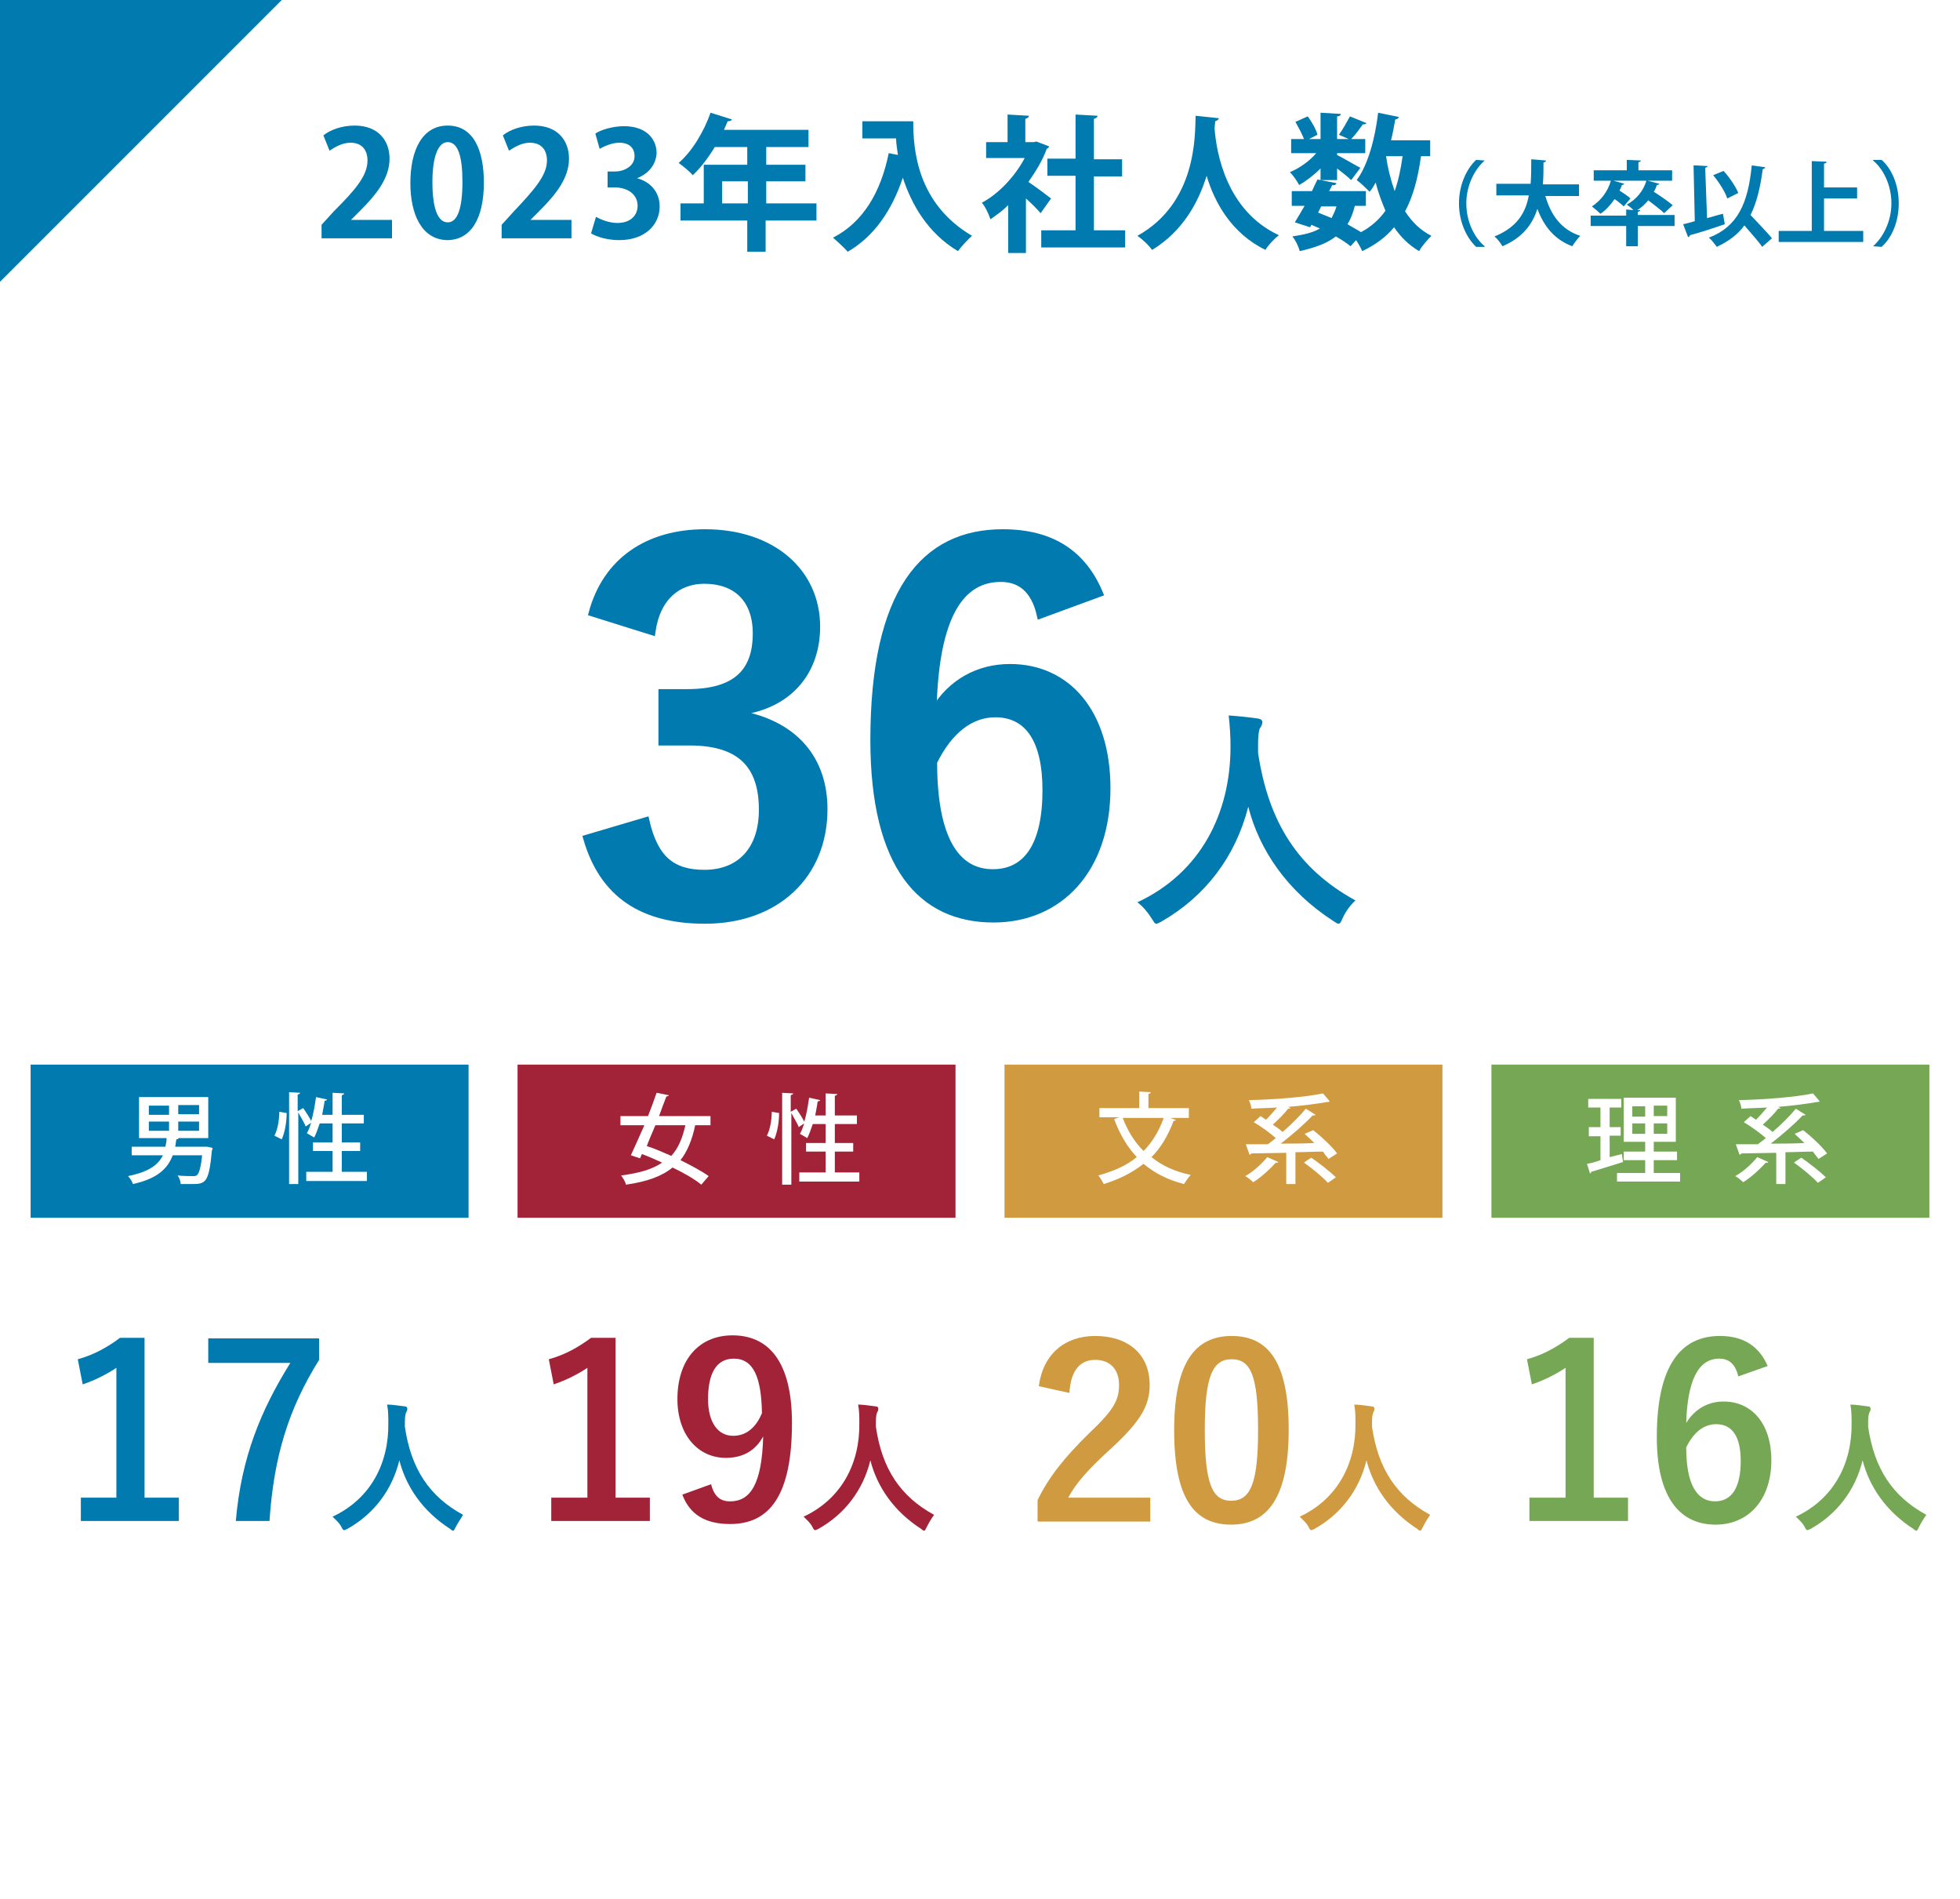
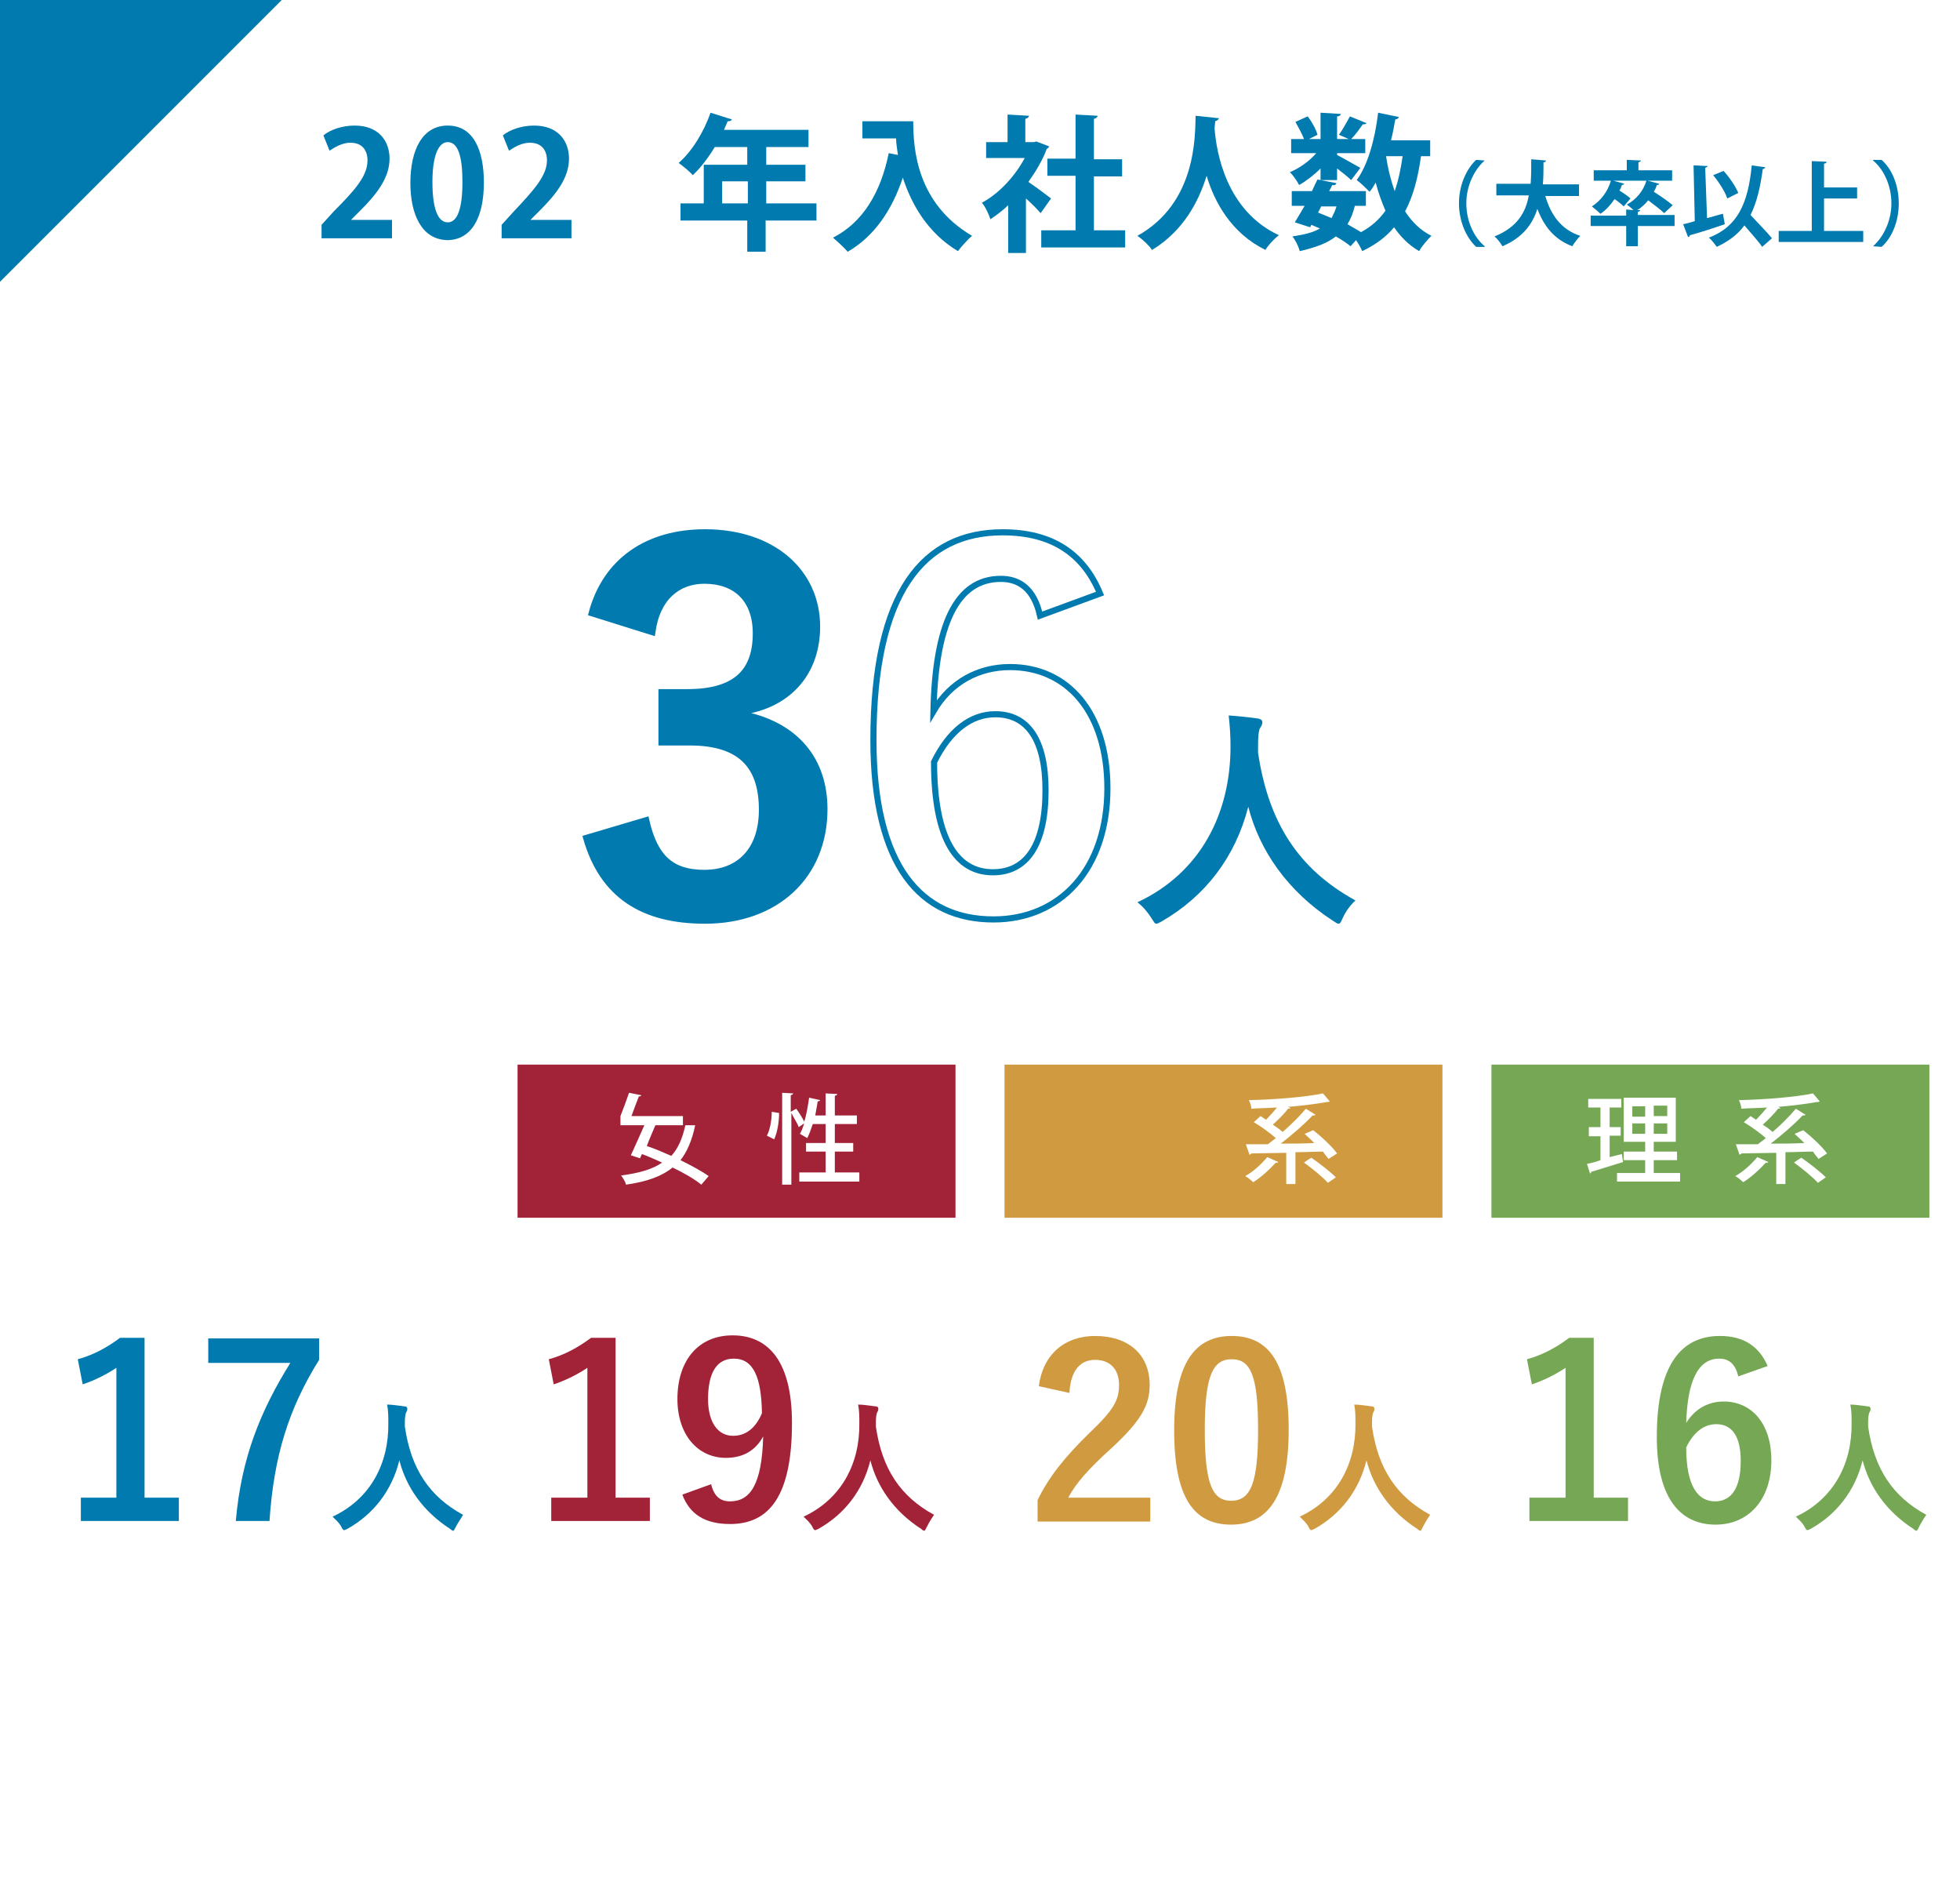
<svg xmlns="http://www.w3.org/2000/svg" version="1.1" id="レイヤー_1" x="0px" y="0px" viewBox="0 0 320 310" style="enable-background:new 0 0 320 310;" xml:space="preserve">
  <style type="text/css">
	.st0{clip-path:url(#SVGID_00000142882759197617892610000001718814847781193120_);}
	.st1{fill:#FFFFFF;}
	.st2{fill:#007AAF;}
	.st3{fill:none;stroke:#007AAF;stroke-miterlimit:10;}
	.st4{fill:#A22238;}
	.st5{opacity:0.49;}
	.st6{opacity:0.5;}
	.st7{fill:#D09B40;}
	.st8{fill:#75A754;}
	.st9{clip-path:url(#SVGID_00000149372845286336762680000014269085604389651370_);}
	.st10{fill:#FFFFFF;stroke:#007AAF;stroke-width:6.264;stroke-miterlimit:10;}
	.st11{fill:none;stroke:#007AAF;stroke-width:6.264;stroke-linecap:round;stroke-linejoin:round;stroke-miterlimit:10;}
	.st12{opacity:0.5;fill:#007AAF;}
	.st13{clip-path:url(#SVGID_00000111155580100706884680000000015592394130553489_);}
</style>
  <rect class="st1" width="320" height="310" />
  <g>
    <g>
      <g>
        <path class="st2" d="M63.9,38.9H52.5v-2.2l2-2.2C58,31,60,28.7,60,26.2c0-1.6-0.8-2.9-2.8-2.9c-1.3,0-2.5,0.7-3.4,1.3l-1-2.5     c1.1-0.9,3-1.6,5.1-1.6c3.9,0,5.7,2.5,5.7,5.4c0,3.2-2.2,5.9-4.8,8.5l-1.5,1.5v0h6.7V38.9z" />
        <path class="st2" d="M67,29.9c0-5.5,2-9.4,6.1-9.4c4.3,0,5.9,4.2,5.9,9.3c0,6-2.2,9.4-6,9.4C68.8,39.1,67,34.9,67,29.9z      M73.1,36.3c1.6,0,2.4-2.3,2.4-6.6c0-4.1-0.7-6.5-2.4-6.5c-1.5,0-2.5,2.2-2.5,6.5C70.6,34.1,71.5,36.3,73.1,36.3L73.1,36.3z" />
        <path class="st2" d="M93.3,38.9H81.9v-2.2l2-2.2c3.4-3.6,5.4-5.9,5.4-8.3c0-1.6-0.8-2.9-2.8-2.9c-1.3,0-2.5,0.7-3.4,1.3l-1-2.5     c1.1-0.9,3-1.6,5.1-1.6c3.9,0,5.7,2.5,5.7,5.4c0,3.2-2.2,5.9-4.8,8.5l-1.5,1.5v0h6.7V38.9z" />
-         <path class="st2" d="M104,29.1c2,0.5,3.7,2.1,3.7,4.6c0,3-2.4,5.5-6.6,5.5c-1.9,0-3.6-0.5-4.6-1.1l0.8-2.7c0.7,0.4,2.1,1,3.5,1     c2.2,0,3.3-1.3,3.3-2.8c0-2-1.8-3-3.7-3h-1.2V28h1.2c1.4,0,3.2-0.8,3.2-2.5c0-1.3-0.8-2.2-2.5-2.2c-1.2,0-2.5,0.6-3.2,1l-0.7-2.5     c0.9-0.6,2.8-1.2,4.7-1.2c3.5,0,5.3,2,5.3,4.4C107.1,26.8,106,28.3,104,29.1L104,29.1z" />
        <path class="st2" d="M133.3,33.2V36h-8.3v5.1h-3V36h-10.9v-2.8h3.8v-6.3h7.1v-2.9h-5.3c-1.1,1.8-2.3,3.4-3.6,4.6     c-0.5-0.6-1.6-1.5-2.3-2c2.1-1.8,4.1-5,5.2-8.2l3.5,1.1c-0.1,0.2-0.3,0.3-0.7,0.3c-0.2,0.5-0.4,0.9-0.6,1.4H132v2.8h-6.9v2.9h6.4     v2.7h-6.4v3.6H133.3z M117.9,33.2h4.2v-3.6h-4.2V33.2z" />
        <path class="st2" d="M140.7,19.8h8.4c0,4.6,0.6,13.4,9.6,18.7c-0.6,0.5-1.8,1.8-2.3,2.5c-5-3-7.6-7.7-9-12     c-1.8,5.4-4.7,9.6-9,12.1c-0.5-0.6-1.7-1.7-2.4-2.3c4.9-2.5,7.8-7.4,9.1-13.8l1.5,0.3c-0.1-0.9-0.3-1.8-0.3-2.7h-5.5V19.8z" />
        <path class="st2" d="M171.3,23.9c-0.1,0.2-0.2,0.3-0.4,0.4c-0.7,1.9-1.8,3.7-3,5.4c1.2,0.8,3.2,2.3,3.7,2.7l-1.7,2.4     c-0.6-0.7-1.5-1.6-2.4-2.4v8.9h-2.9v-7.8c-0.9,0.9-1.9,1.6-2.9,2.3c-0.2-0.7-0.9-2.2-1.4-2.7c2.8-1.5,5.4-4.3,7-7.3h-6.3v-2.6     h3.5v-4.5l3.5,0.2c0,0.2-0.2,0.4-0.6,0.5v3.8h1.4l0.4-0.1L171.3,23.9z M178.5,37.6h5.2v2.8H170v-2.8h5.6v-8.9H171v-2.8h4.6v-7.2     l3.6,0.2c0,0.2-0.2,0.4-0.6,0.5v6.6h4.6v2.8h-4.6V37.6z" />
        <path class="st2" d="M199,19.3c0,0.2-0.3,0.4-0.6,0.5c0,0.3-0.1,0.8-0.1,1.2c0.3,3.9,1.9,13.4,10.5,17.4     c-0.9,0.7-1.8,1.7-2.2,2.4c-5.5-2.7-8.3-7.7-9.6-12.1c-1.3,4.2-3.8,9-8.9,12.1c-0.5-0.7-1.4-1.6-2.4-2.3     c9.7-5.4,9.4-16.4,9.5-19.6L199,19.3z" />
        <path class="st2" d="M215.6,29.4v-1.9c-1.1,1.1-2.4,2.1-3.5,2.7c-0.3-0.6-1-1.6-1.5-2.1c1.5-0.6,3.2-1.8,4.3-3.1h-4.1v-2.3h2.1     c-0.3-0.8-0.9-1.9-1.4-2.8l2-0.9c0.7,0.9,1.4,2.2,1.6,3l-1.4,0.7h1.9v-4.3l3.3,0.2c0,0.2-0.2,0.4-0.6,0.4v3.7h1.9l-1.6-0.7     c0.6-0.8,1.3-2.1,1.8-3l2.7,1.1c-0.1,0.2-0.4,0.2-0.6,0.2c-0.5,0.7-1.2,1.7-1.9,2.4h2.3v2.3h-4.6v0.3c1,0.5,3.2,1.8,3.8,2.1     l-1.5,2c-0.5-0.5-1.4-1.2-2.3-1.9v1.9H215.6z M233.4,25.5H232c-0.5,3.6-1.3,6.6-2.6,9c1.1,1.7,2.5,3.1,4.3,4     c-0.6,0.6-1.6,1.7-2,2.5c-1.7-1-3-2.3-4.1-3.9c-1.3,1.6-3.1,2.9-5.2,3.9c-0.2-0.5-0.6-1.2-1-1.8l-0.9,1c-0.6-0.5-1.5-1.1-2.4-1.6     c-1.4,1.1-3.3,1.8-5.9,2.4c-0.2-0.8-0.7-1.8-1.2-2.4c1.9-0.3,3.3-0.6,4.5-1.3c-0.5-0.2-0.9-0.4-1.4-0.6l-0.2,0.4l-2.5-0.8     c0.5-0.8,1-1.7,1.6-2.7h-2.1v-2.4h3.3c0.3-0.7,0.6-1.3,0.9-1.9l3.1,0.6c-0.1,0.3-0.4,0.4-0.7,0.3c-0.1,0.3-0.3,0.6-0.5,1h6v2.4     h-1.8c-0.3,1.2-0.7,2.2-1.2,3c0.8,0.5,1.6,0.9,2.2,1.3c1.7-0.9,3-2.1,4-3.5c-0.6-1.4-1.2-3-1.6-4.6c-0.3,0.5-0.6,1.1-1,1.5     c-0.5-0.5-1.5-1.5-2.1-1.9c1.8-2.4,3-6.7,3.5-11l3.4,0.7c-0.1,0.2-0.3,0.4-0.6,0.4c-0.2,1.1-0.4,2.3-0.7,3.4h6.4V25.5z      M215.7,33.7l-0.5,1c0.7,0.3,1.5,0.6,2.2,0.9c0.3-0.6,0.6-1.2,0.8-1.9H215.7z M226.3,25.5L226.3,25.5c0.3,2.1,0.8,4,1.4,5.7     c0.6-1.7,1-3.6,1.3-5.7H226.3z" />
        <path class="st2" d="M242.4,26.2c-1.6,1.4-3,4-3,7c0,3.1,1.4,5.7,3,7v0.1H241c-1.5-1.4-2.8-4-2.8-7.1c0-3.1,1.3-5.7,2.8-7.1     L242.4,26.2L242.4,26.2z" />
        <path class="st2" d="M257.7,32h-5.4c0.9,3.1,2.6,5.5,5.7,6.5c-0.4,0.4-1,1.2-1.3,1.7c-2.9-1.1-4.6-3.2-5.7-6.1     c-0.8,2.5-2.4,4.7-5.7,6.1c-0.3-0.5-0.8-1.2-1.3-1.6c3.7-1.5,5.1-3.9,5.6-6.7h-5.3v-1.9h5.6c0.1-1.3,0.1-2.7,0.1-4l2.4,0.2     c0,0.2-0.2,0.3-0.4,0.3c0,1.2,0,2.4-0.1,3.6h5.9V32z" />
        <path class="st2" d="M273.4,35.2v1.7h-6v3.3h-1.9v-3.3h-5.8v-1.7h5.8v-1l1.2,0.1c-0.3-0.3-0.8-0.7-1.1-0.9     c1.5-0.8,2.7-2.2,3.2-3.9h-5.4l1.8,0.5c-0.1,0.1-0.2,0.2-0.4,0.2c-0.1,0.3-0.2,0.6-0.4,0.9c0.6,0.4,1.4,0.9,1.8,1.3l-1.1,1.3     c-0.3-0.3-0.9-0.8-1.5-1.2c-0.6,0.9-1.4,1.8-2.3,2.4c-0.3-0.3-1-0.9-1.4-1.2c1.4-0.9,2.6-2.4,3.1-4.2h-2.8v-1.7h5.4v-1.7l2.3,0.1     c0,0.1-0.1,0.2-0.4,0.3v1.3h5.5v1.7H269l1.9,0.5c0,0.1-0.2,0.2-0.4,0.2c-0.1,0.4-0.3,0.8-0.5,1.1c1.1,0.7,2.4,1.6,3.1,2.2     l-1.4,1.3c-0.6-0.6-1.7-1.4-2.6-2.1c-0.5,0.6-1.1,1.2-1.8,1.6l0.5,0c0,0.1-0.1,0.2-0.4,0.3v0.5H273.4z" />
        <path class="st2" d="M278.7,35.6c0.9-0.2,1.7-0.5,2.6-0.7l0.3,1.7c-2,0.7-4.2,1.4-5.7,1.8c0,0.1-0.1,0.3-0.3,0.3l-0.8-2.1     c0.6-0.1,1.2-0.3,1.9-0.5l-0.2-9.1c0.9,0,1.6,0.1,2.3,0.1c0,0.1-0.1,0.2-0.4,0.3L278.7,35.6z M288.2,27.3c0,0.1-0.2,0.3-0.4,0.3     c-0.4,3-1,5.5-2,7.5c1.2,1.3,2.7,2.8,3.5,3.8l-1.6,1.4c-0.6-0.9-1.8-2.2-2.9-3.5c-1.1,1.5-2.6,2.6-4.5,3.5     c-0.3-0.4-0.9-1.2-1.3-1.5c4.7-1.8,6.4-5.6,7-11.8L288.2,27.3z M281.4,27.9c1,1.1,2,2.6,2.4,3.6l-1.8,0.9c-0.3-1-1.3-2.6-2.3-3.8     L281.4,27.9z" />
        <path class="st2" d="M297.8,37.7h6.4v1.8h-13.8v-1.8h5.4V26.3l2.4,0.1c0,0.2-0.1,0.3-0.4,0.3v3.9h5.4v1.8h-5.4V37.7z" />
        <path class="st2" d="M305.8,40.2c1.6-1.4,3-4,3-7c0-3.1-1.4-5.7-3-7v-0.1h1.4c1.6,1.4,2.8,4,2.8,7.1c0,3.1-1.2,5.7-2.8,7.1     L305.8,40.2L305.8,40.2z" />
      </g>
    </g>
  </g>
  <g>
    <g>
      <g>
        <path class="st2" d="M96.6,100.1c2.3-8.6,9.2-13.2,18.5-13.2c11.1,0,18.3,6.5,18.3,15.4c0,7.2-4.3,12.5-11.7,13.8v0.6     c8.2,1.8,12.9,7.3,12.9,15.4c0,10.8-7.8,18.2-19.5,18.2c-10.1,0-16.7-4.1-19.4-13.5l9.8-2.9c1.4,6.2,4.2,8.6,9.5,8.6     c5.8,0,9.4-3.8,9.4-10.3c0-7-3.3-11-11.8-11h-4.6v-8.2h4.2c8,0,11.2-3.4,11.2-9.6c0-5.6-3.3-8.6-8.4-8.6c-4.2,0-7.7,2.6-8.5,8.4     L96.6,100.1z" />
-         <path class="st2" d="M169.8,100.5c-1-4.5-3.5-6-6.4-6c-7.3,0-10.7,7.6-11,21.6c2.8-4.8,7.4-7.2,12.5-7.2     c9.4,0,15.9,7.4,15.9,19.8c0,13.2-7.7,21.4-18.6,21.4c-11.8,0-19.6-8.6-19.6-29.3c0-24.2,8.2-33.9,21.1-33.9     c8.1,0,13.2,3.5,15.9,10L169.8,100.5z M162.1,142.4c5.6,0,8.6-4.6,8.6-13.4c0-8.2-2.9-12.4-8.2-12.4c-4,0-7.5,2.7-10,7.8     C152.5,137.2,156.3,142.4,162.1,142.4z" />
      </g>
      <g>
        <path class="st3" d="M96.6,100.1c2.3-8.6,9.2-13.2,18.5-13.2c11.1,0,18.3,6.5,18.3,15.4c0,7.2-4.3,12.5-11.7,13.8v0.6     c8.2,1.8,12.9,7.3,12.9,15.4c0,10.8-7.8,18.2-19.5,18.2c-10.1,0-16.7-4.1-19.4-13.5l9.8-2.9c1.4,6.2,4.2,8.6,9.5,8.6     c5.8,0,9.4-3.8,9.4-10.3c0-7-3.3-11-11.8-11h-4.6v-8.2h4.2c8,0,11.2-3.4,11.2-9.6c0-5.6-3.3-8.6-8.4-8.6c-4.2,0-7.7,2.6-8.5,8.4     L96.6,100.1z" />
        <path class="st3" d="M169.8,100.5c-1-4.5-3.5-6-6.4-6c-7.3,0-10.7,7.6-11,21.6c2.8-4.8,7.4-7.2,12.5-7.2     c9.4,0,15.9,7.4,15.9,19.8c0,13.2-7.7,21.4-18.6,21.4c-11.8,0-19.6-8.6-19.6-29.3c0-24.2,8.2-33.9,21.1-33.9     c8.1,0,13.2,3.5,15.9,10L169.8,100.5z M162.1,142.4c5.6,0,8.6-4.6,8.6-13.4c0-8.2-2.9-12.4-8.2-12.4c-4,0-7.5,2.7-10,7.8     C152.5,137.2,156.3,142.4,162.1,142.4z" />
      </g>
    </g>
    <g>
      <g>
        <path class="st2" d="M219.2,149.9c-0.3,0.7-0.4,0.9-0.7,0.9c-0.2,0-0.4-0.2-0.9-0.5c-7.4-4.8-12-11.5-13.8-18.6     c-2.1,8.2-7,14.6-14.1,18.7c-0.4,0.2-0.7,0.4-0.9,0.4c-0.3,0-0.4-0.3-0.8-0.9c-0.7-1.1-1.4-1.9-2.3-2.6     c10.3-4.8,15.2-14.5,15.2-25.4c0-1.7-0.1-3.4-0.3-5.1c1.5,0.1,3.4,0.3,4.8,0.5c0.5,0.1,0.7,0.3,0.7,0.6c0,0.4-0.2,0.7-0.4,1     c-0.2,0.4-0.3,1.3-0.3,2.6c0,0.5,0,0.9,0,1.4c1.7,11.4,6.6,19,15.9,24.1C220.5,147.7,219.7,148.8,219.2,149.9z" />
      </g>
    </g>
  </g>
  <g>
    <g>
      <path class="st2" d="M23.6,244.5h5.6v3.8H13.2v-3.8H19v-21.2c-1.5,1-3.4,2-5.5,2.7l-0.8-4.1c2.6-0.7,4.9-2,6.9-3.5h4V244.5z" />
      <path class="st2" d="M52.1,222c-5,8-7.4,15.8-8.1,26.3h-5.5c0.9-10.4,4.1-18.1,8.9-25.8H34v-4h18.1V222z" />
    </g>
  </g>
  <g>
-     <rect x="5" y="173.8" class="st2" width="71.5" height="25" />
    <rect x="84.5" y="173.8" class="st4" width="71.5" height="25" />
    <rect x="164" y="173.8" class="st7" width="71.5" height="25" />
    <rect x="243.5" y="173.8" class="st8" width="71.5" height="25" />
    <g>
      <path class="st1" d="M33.8,187.2l0.9,0.2c0,0.1,0,0.3-0.1,0.4c-0.5,5.3-1,5.5-3.3,5.5c-0.5,0-1.2,0-1.8,0c0-0.4-0.2-1-0.5-1.4    c1,0.1,2.1,0.1,2.5,0.1c0.3,0,0.5,0,0.7-0.2c0.3-0.3,0.6-1.2,0.8-3.2h-4.8c-0.8,2.1-2.4,3.8-6.5,4.7c-0.1-0.4-0.5-1-0.8-1.3    c3.4-0.7,4.9-1.8,5.7-3.4h-5.1v-1.4H27c0.1-0.4,0.2-0.9,0.2-1.4h-4.5v-6.7h11.3v6.7h-4.8c-0.1,0.1-0.2,0.2-0.4,0.2    c-0.1,0.4-0.1,0.8-0.2,1.2h4.8L33.8,187.2z M24.3,180.5v1.5h3.3v-1.5H24.3z M24.3,183.1v1.5h3.3v-1.5H24.3z M32.5,181.9v-1.5h-3.4    v1.5H32.5z M32.5,184.6v-1.5h-3.4v1.5H32.5z" />
      <path class="st1" d="M46.8,181.7c0,1.5-0.3,3.2-0.8,4.3l-1.2-0.6c0.5-0.9,0.8-2.5,0.8-3.9L46.8,181.7z M55.9,191.3h4v1.5H50v-1.5    h4.3v-3.4h-3.2v-1.4h3.2v-3.1h-2.1c-0.3,0.9-0.6,1.7-0.9,2.3c-0.3-0.2-0.9-0.5-1.2-0.7c0.3-0.5,0.5-1.1,0.7-1.7l-0.9,0.6    c-0.2-0.6-0.8-1.5-1.2-2.3v11.7h-1.5v-15l1.8,0.1c0,0.1-0.1,0.2-0.4,0.3v2.7l0.9-0.5c0.5,0.7,1,1.5,1.3,2.1    c0.4-1.2,0.6-2.6,0.8-3.9l1.8,0.4c0,0.1-0.2,0.2-0.4,0.2c-0.1,0.8-0.3,1.6-0.4,2.3h1.7v-3.6l1.9,0.1c0,0.1-0.1,0.2-0.4,0.3v3.2    h3.6v1.4h-3.6v3.1h3v1.4h-3V191.3z" />
    </g>
    <g>
-       <path class="st1" d="M116,183.7h-2.5c-0.5,2.4-1.3,4.3-2.4,5.7c1.8,0.9,3.5,1.8,4.6,2.6l-1.2,1.4c-1.1-0.9-2.8-1.9-4.7-2.8    c-1.7,1.4-4.1,2.3-7.6,2.8c-0.1-0.5-0.5-1.1-0.8-1.5c3-0.4,5.1-1,6.7-2.1c-1.1-0.5-2.2-1-3.3-1.4l-0.3,0.7l-1.5-0.5    c0.6-1.3,1.4-3.1,2.2-4.9h-3.9v-1.5h4.5c0.5-1.3,1-2.6,1.4-3.8l2,0.4c0,0.1-0.2,0.2-0.4,0.2c-0.4,1-0.8,2.1-1.2,3.2h8.4V183.7z     M107,183.7c-0.5,1.2-1,2.3-1.4,3.4c1.3,0.4,2.6,1,4,1.6c1.1-1.2,1.8-2.8,2.3-5H107z" />
+       <path class="st1" d="M116,183.7h-2.5c-0.5,2.4-1.3,4.3-2.4,5.7c1.8,0.9,3.5,1.8,4.6,2.6l-1.2,1.4c-1.1-0.9-2.8-1.9-4.7-2.8    c-1.7,1.4-4.1,2.3-7.6,2.8c-0.1-0.5-0.5-1.1-0.8-1.5c3-0.4,5.1-1,6.7-2.1c-1.1-0.5-2.2-1-3.3-1.4l-0.3,0.7l-1.5-0.5    c0.6-1.3,1.4-3.1,2.2-4.9h-3.9v-1.5c0.5-1.3,1-2.6,1.4-3.8l2,0.4c0,0.1-0.2,0.2-0.4,0.2c-0.4,1-0.8,2.1-1.2,3.2h8.4V183.7z     M107,183.7c-0.5,1.2-1,2.3-1.4,3.4c1.3,0.4,2.6,1,4,1.6c1.1-1.2,1.8-2.8,2.3-5H107z" />
      <path class="st1" d="M127.2,181.7c0,1.5-0.3,3.2-0.8,4.3l-1.2-0.6c0.5-0.9,0.8-2.5,0.8-3.9L127.2,181.7z M136.3,191.4h4v1.5h-9.8    v-1.5h4.3V188h-3.2v-1.4h3.2v-3.1h-2.1c-0.3,0.9-0.6,1.7-0.9,2.3c-0.3-0.2-0.9-0.5-1.2-0.7c0.3-0.5,0.5-1.1,0.7-1.7l-0.9,0.6    c-0.2-0.6-0.8-1.5-1.2-2.3v11.7h-1.5v-15l1.8,0.1c0,0.1-0.1,0.2-0.4,0.3v2.7l0.9-0.5c0.5,0.7,1,1.5,1.3,2.1    c0.4-1.2,0.6-2.6,0.8-3.9l1.8,0.4c0,0.1-0.2,0.2-0.4,0.2c-0.1,0.8-0.3,1.6-0.4,2.3h1.7v-3.6l1.9,0.1c0,0.1-0.1,0.2-0.4,0.3v3.2    h3.6v1.4h-3.6v3.1h3v1.4h-3V191.4z" />
    </g>
    <g>
-       <path class="st1" d="M194.1,182.5h-3c0.7,0.3,0.8,0.3,0.9,0.3c-0.1,0.1-0.2,0.2-0.4,0.2c-0.9,2.4-2.1,4.4-3.6,5.9    c1.7,1.4,3.9,2.4,6.4,2.9c-0.4,0.4-0.8,1.1-1.1,1.5c-2.7-0.7-4.8-1.8-6.6-3.3c-1.8,1.4-3.9,2.5-6.5,3.3c-0.2-0.4-0.6-1.1-0.9-1.4    c2.5-0.7,4.6-1.6,6.3-3c-1.6-1.7-2.8-3.8-3.7-6.2l0.8-0.3h-3.2v-1.5h6.5v-2.7l1.9,0.1c0,0.1-0.1,0.2-0.4,0.3v2.3h6.6V182.5z     M183.3,182.5c0.8,2.1,1.9,3.9,3.4,5.4c1.4-1.4,2.5-3.2,3.3-5.4H183.3z" />
      <path class="st1" d="M208.7,189.7c-0.1,0.1-0.2,0.2-0.4,0.1c-1,1.1-2.4,2.4-3.7,3.2c-0.3-0.3-0.9-0.8-1.3-1c1.3-0.7,2.7-2,3.6-3.1    L208.7,189.7z M214.4,184.5c1.4,1.1,3.1,2.7,3.9,3.8l-1.4,0.9c-0.2-0.3-0.6-0.7-0.9-1.2c-1.5,0-3,0.1-4.5,0.1v5.2H210v-5.1    l-5.7,0.1c0,0.1-0.2,0.2-0.3,0.2l-0.6-1.7c1,0,2.2,0,3.6,0c0.4-0.3,0.8-0.6,1.3-1c-0.9-0.8-2.4-1.9-3.6-2.6l1.1-1l0.9,0.6    c0.6-0.6,1.2-1.3,1.8-2c-1.4,0.1-2.8,0.1-4.2,0.2c0-0.4-0.2-1-0.4-1.4c4.3-0.1,9.3-0.5,12.1-1.1l1.1,1.3c-0.1,0-0.1,0.1-0.2,0.1    c-0.1,0-0.1,0-0.2,0c-1.7,0.3-4,0.6-6.4,0.8l0.4,0.2c-0.1,0.1-0.2,0.1-0.4,0.1c-0.6,0.8-1.6,1.8-2.5,2.6c0.6,0.4,1.2,0.8,1.6,1.2    c1.4-1.2,2.8-2.6,3.8-3.8l1.6,1c-0.1,0.1-0.3,0.1-0.5,0.1c-1.4,1.5-3.4,3.2-5.2,4.6c1.7,0,3.6,0,5.5-0.1c-0.5-0.5-1.1-1-1.6-1.5    L214.4,184.5z M216.8,193.1c-0.8-0.9-2.5-2.3-3.9-3.3c0.5-0.4,0.9-0.6,1.2-0.8c1.3,0.9,3.1,2.3,4,3.2L216.8,193.1z" />
    </g>
    <g>
      <path class="st1" d="M262.8,188.9l2-0.5c0,0.1,0,0.1,0.2,1.3c-1.9,0.6-3.9,1.2-5.2,1.6c0,0.1-0.1,0.2-0.2,0.3l-0.5-1.6    c0.6-0.1,1.4-0.3,2.2-0.6v-3.9h-1.9V184h1.9v-3.2h-2v-1.4h5.4v1.4h-1.9v3.2h1.8v1.4h-1.8V188.9z M270,191.5h4.3v1.4H264v-1.4h4.6    v-2.1h-3.5v-1.4h3.5v-1.6h-3.5v-7.2h8.5v7.2H270v1.6h3.8v1.4H270V191.5z M266.5,180.6v1.7h2.1v-1.7H266.5z M266.5,185.1h2.1v-1.7    h-2.1V185.1z M272.2,182.2v-1.7H270v1.7H272.2z M272.2,185.1v-1.7H270v1.7H272.2z" />
      <path class="st1" d="M288.7,189.7c-0.1,0.1-0.2,0.2-0.4,0.1c-1,1.1-2.4,2.4-3.7,3.2c-0.3-0.3-0.9-0.8-1.3-1c1.3-0.7,2.7-2,3.6-3.1    L288.7,189.7z M294.4,184.5c1.4,1.1,3.1,2.7,3.9,3.8l-1.4,0.9c-0.2-0.3-0.6-0.7-0.9-1.2c-1.5,0-3,0.1-4.5,0.1v5.2H290v-5.1    l-5.7,0.1c0,0.1-0.2,0.2-0.3,0.2l-0.6-1.7c1,0,2.2,0,3.6,0c0.4-0.3,0.8-0.6,1.3-1c-0.9-0.8-2.4-1.9-3.6-2.6l1.1-1l0.9,0.6    c0.6-0.6,1.2-1.3,1.8-2c-1.4,0.1-2.8,0.1-4.2,0.2c0-0.4-0.2-1-0.4-1.4c4.3-0.1,9.3-0.5,12.1-1.1l1.1,1.3c-0.1,0-0.1,0.1-0.2,0.1    c-0.1,0-0.1,0-0.2,0c-1.7,0.3-4,0.6-6.4,0.8l0.4,0.2c-0.1,0.1-0.2,0.1-0.4,0.1c-0.6,0.8-1.6,1.8-2.5,2.6c0.6,0.4,1.2,0.8,1.6,1.2    c1.4-1.2,2.8-2.6,3.8-3.8l1.6,1c-0.1,0.1-0.3,0.1-0.5,0.1c-1.4,1.5-3.4,3.2-5.2,4.6c1.7,0,3.6,0,5.5-0.1c-0.5-0.5-1.1-1-1.6-1.5    L294.4,184.5z M296.8,193.1c-0.8-0.9-2.5-2.3-3.9-3.3c0.5-0.4,0.9-0.6,1.2-0.8c1.3,0.9,3.1,2.3,4,3.2L296.8,193.1z" />
    </g>
  </g>
  <g>
    <g>
      <path class="st2" d="M74.4,249.3c-0.2,0.4-0.3,0.6-0.4,0.6c-0.1,0-0.3-0.1-0.5-0.3c-4.5-2.9-7.2-6.9-8.3-11.2    c-1.2,4.9-4.2,8.8-8.5,11.2c-0.3,0.1-0.4,0.2-0.5,0.2c-0.2,0-0.3-0.2-0.5-0.6c-0.4-0.7-0.9-1.1-1.4-1.6c6.2-2.9,9.2-8.7,9.1-15.3    c0-1,0-2-0.2-3c0.9,0,2,0.2,2.9,0.3c0.3,0,0.4,0.2,0.4,0.4c0,0.3-0.1,0.4-0.2,0.6c-0.1,0.2-0.2,0.8-0.2,1.5c0,0.3,0,0.6,0,0.8    c1,6.9,4,11.4,9.5,14.4C75.2,248,74.7,248.7,74.4,249.3z" />
    </g>
  </g>
  <g>
    <g>
      <path class="st4" d="M100.5,244.5h5.6v3.8H90v-3.8h5.9v-21.2c-1.5,1-3.4,2-5.5,2.7l-0.8-4.1c2.6-0.7,4.9-2,6.9-3.5h4V244.5z" />
      <path class="st4" d="M116.1,242.3c0.5,2,1.5,2.8,3.1,2.8c3.3,0,5.2-2.8,5.4-10.6c-1.3,2.4-3.4,3.5-6.1,3.5c-4.5,0-7.9-3.7-7.9-9.6    c0-6.4,3.5-10.4,9-10.4c5.9,0,9.7,4.3,9.7,14.3c0,11.9-3.7,16.5-10.1,16.5c-4.1,0-6.6-1.6-7.8-4.8L116.1,242.3z M119.8,221.8    c-2.9,0-4.2,2.5-4.2,6.6c0,3.8,1.6,6,4.1,6c2.1,0,3.7-1.3,4.7-3.7C124.3,224.8,123,221.8,119.8,221.8z" />
    </g>
  </g>
  <g>
    <g>
      <path class="st4" d="M151.3,249.3c-0.2,0.4-0.3,0.6-0.4,0.6c-0.1,0-0.3-0.1-0.5-0.3c-4.5-2.9-7.2-6.9-8.3-11.2    c-1.2,4.9-4.2,8.8-8.5,11.2c-0.3,0.1-0.4,0.2-0.5,0.2c-0.2,0-0.3-0.2-0.5-0.6c-0.4-0.7-0.9-1.1-1.4-1.6c6.2-2.9,9.2-8.7,9.1-15.3    c0-1,0-2-0.2-3c0.9,0,2,0.2,2.9,0.3c0.3,0,0.4,0.2,0.4,0.4c0,0.3-0.1,0.4-0.2,0.6c-0.1,0.2-0.2,0.8-0.2,1.5c0,0.3,0,0.6,0,0.8    c1,6.9,4,11.4,9.5,14.4C152,248,151.6,248.7,151.3,249.3z" />
    </g>
  </g>
  <g>
    <g>
      <path class="st7" d="M169.6,226.3c0.7-5.3,4.3-8.2,9.2-8.2c5.3,0,8.9,2.9,8.9,8c0,3.3-1.4,5.8-6,10.1c-4.1,3.7-6,5.9-7.3,8.3h13.4    v3.9h-18.4v-3.5c1.8-3.7,4.3-6.9,8.5-11c3.9-3.7,4.8-5.3,4.8-7.8c0-2.6-1.5-4.1-3.9-4.1c-2.5,0-4,1.8-4.2,5.4L169.6,226.3z" />
      <path class="st7" d="M210.4,233.4c0,11-3.4,15.5-9.4,15.5c-6.1,0-9.3-4.4-9.3-15.4c0-11,3.4-15.4,9.4-15.4    S210.4,222.4,210.4,233.4z M196.7,233.4c0,8.8,1.2,11.6,4.3,11.6c3.2,0,4.4-2.9,4.4-11.6c0-8.8-1.2-11.5-4.3-11.5    C198,221.9,196.7,224.6,196.7,233.4z" />
    </g>
  </g>
  <g>
    <g>
      <path class="st7" d="M232.3,249.3c-0.2,0.4-0.3,0.6-0.4,0.6c-0.1,0-0.3-0.1-0.5-0.3c-4.5-2.9-7.2-6.9-8.3-11.2    c-1.2,4.9-4.2,8.8-8.5,11.2c-0.3,0.1-0.4,0.2-0.5,0.2c-0.2,0-0.3-0.2-0.5-0.6c-0.4-0.7-0.9-1.1-1.4-1.6c6.2-2.9,9.2-8.7,9.1-15.3    c0-1,0-2-0.2-3c0.9,0,2,0.2,2.9,0.3c0.3,0,0.4,0.2,0.4,0.4c0,0.3-0.1,0.4-0.2,0.6c-0.1,0.2-0.2,0.8-0.2,1.5c0,0.3,0,0.6,0,0.8    c1,6.9,4,11.4,9.5,14.4C233,248,232.6,248.7,232.3,249.3z" />
    </g>
  </g>
  <g>
    <g>
      <path class="st8" d="M260.2,244.5h5.6v3.8h-16.1v-3.8h5.9v-21.2c-1.5,1-3.4,2-5.5,2.7l-0.8-4.1c2.6-0.7,4.9-2,6.9-3.5h4V244.5z" />
      <path class="st8" d="M283.8,224.7c-0.5-2.2-1.7-2.9-3.1-2.9c-3.5,0-5.2,3.7-5.4,10.5c1.4-2.3,3.6-3.5,6.1-3.5    c4.6,0,7.8,3.6,7.8,9.6c0,6.4-3.7,10.5-9.1,10.5c-5.7,0-9.6-4.2-9.6-14.3c0-11.8,4-16.5,10.3-16.5c3.9,0,6.4,1.7,7.8,4.9    L283.8,224.7z M280,245.1c2.7,0,4.2-2.2,4.2-6.6c0-4-1.4-6-4-6c-2,0-3.7,1.3-4.9,3.8C275.3,242.6,277.2,245.1,280,245.1z" />
    </g>
  </g>
  <g>
    <g>
      <path class="st8" d="M313.3,249.3c-0.2,0.4-0.3,0.6-0.4,0.6c-0.1,0-0.3-0.1-0.5-0.3c-4.5-2.9-7.2-6.9-8.3-11.2    c-1.2,4.9-4.2,8.8-8.5,11.2c-0.3,0.1-0.4,0.2-0.5,0.2c-0.2,0-0.3-0.2-0.5-0.6c-0.4-0.7-0.9-1.1-1.4-1.6c6.2-2.9,9.2-8.7,9.1-15.3    c0-1,0-2-0.2-3c0.9,0,2,0.2,2.9,0.3c0.3,0,0.4,0.2,0.4,0.4c0,0.3-0.1,0.4-0.2,0.6c-0.1,0.2-0.2,0.8-0.2,1.5c0,0.3,0,0.6,0,0.8    c1,6.9,4,11.4,9.5,14.4C314,248,313.6,248.7,313.3,249.3z" />
    </g>
  </g>
  <polygon class="st2" points="46,0 0,46 0,0 " />
</svg>